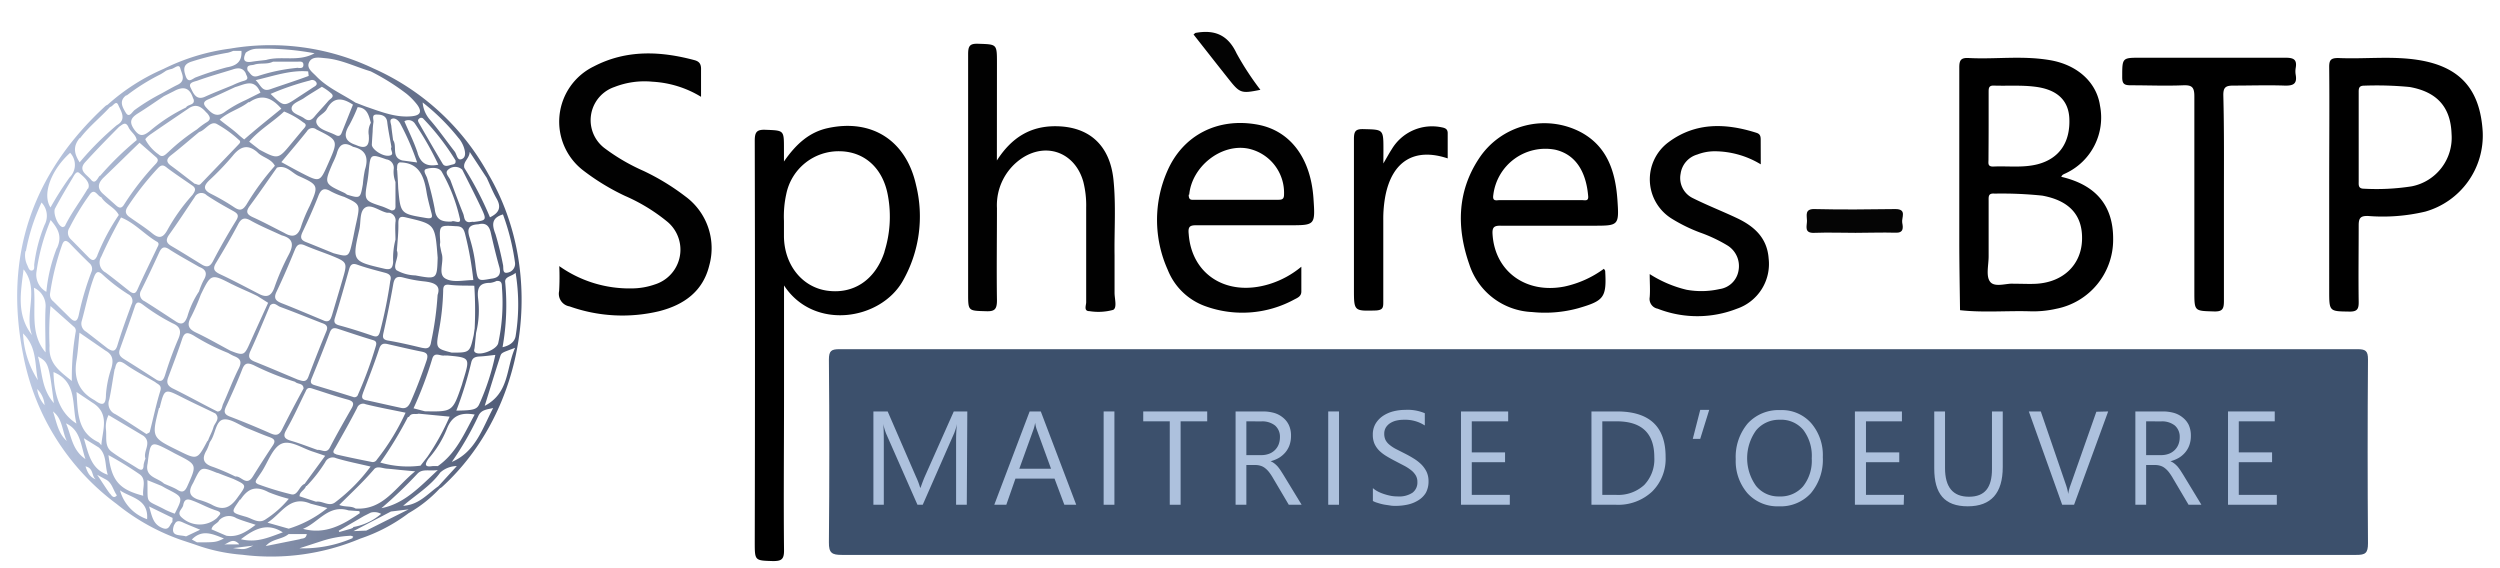
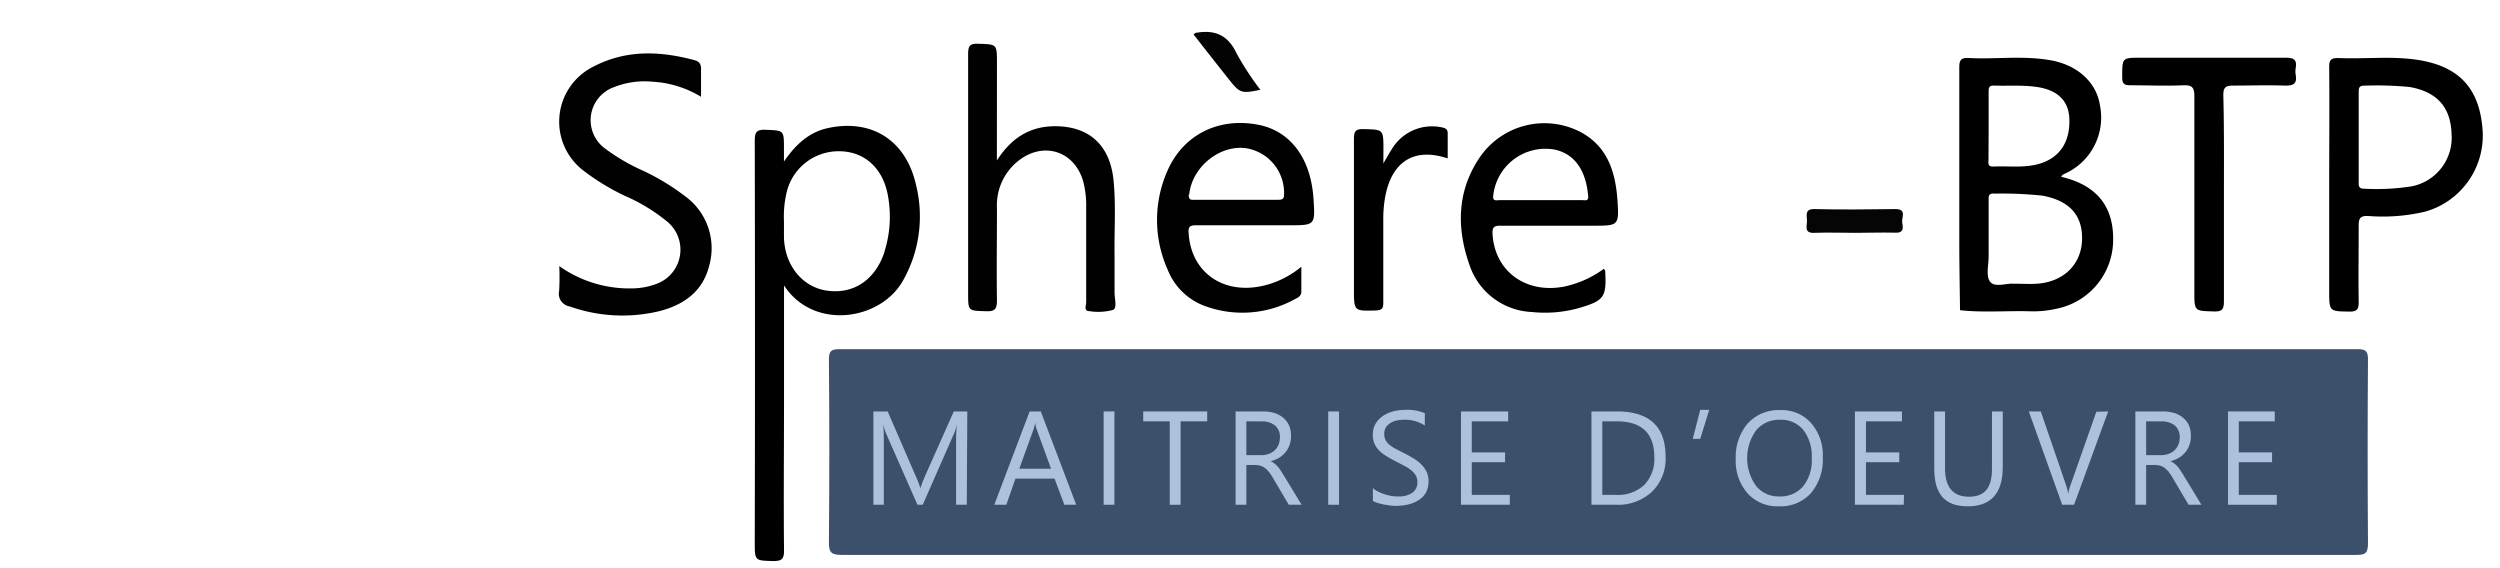
<svg xmlns="http://www.w3.org/2000/svg" id="Calque_1" data-name="Calque 1" viewBox="0 0 336.5 76.52">
  <defs>
    <style>.cls-1{fill:url(#Dégradé_sans_nom_16);}.cls-2{fill:#3c506c;}.cls-3{fill:#adc1dd;}.cls-4{fill:#010101;}.cls-5{fill:#050505;}.cls-6{fill:#030303;}</style>
    <linearGradient id="Dégradé_sans_nom_16" x1="2.31" y1="40.5" x2="70.21" y2="40.5" gradientUnits="userSpaceOnUse">
      <stop offset="0" stop-color="#bdcae4" />
      <stop offset="1" stop-color="#4d5873" />
    </linearGradient>
  </defs>
-   <path class="cls-1" d="M65.78,23.52A32.85,32.85,0,0,0,50.26,9.21,32.2,32.2,0,0,0,31,6.54a28.45,28.45,0,0,0-9,2.74h0a27.72,27.72,0,0,0-7.52,4.82h0a1.59,1.59,0,0,0-.26.14C4.35,23.31.48,34.47,3.12,47.76a32.49,32.49,0,0,0,12.6,20.09h0a28.94,28.94,0,0,0,8.7,4.84h0l1.81.6h0a23.79,23.79,0,0,0,6.38,1.38,31,31,0,0,0,15.9-2.18h0A22.74,22.74,0,0,0,55,69.07a17.66,17.66,0,0,0,4.21-3.34,2.07,2.07,0,0,0,.25-.15C70.83,55.24,73.58,36.88,65.78,23.52Zm3.53,11.76a1.21,1.21,0,0,1-1,1.42c-.74.16-.5-.66-.61-1.07a42.16,42.16,0,0,0-1-4.09c-.5-1.28-.56-2.21,1-2.68A31,31,0,0,1,69.31,35.28ZM19.58,61.73a3.83,3.83,0,0,0-.25.84c0,.63-.22.85-.81.47-1.17-.75-2.41-1.42-3.51-2.25-.95-.72-.64-1.91-.74-2.92a3.51,3.51,0,0,1,.34-2l4.71,2.8C20.49,59.61,19.22,60.74,19.58,61.73Zm-.29,5c-3.22-.83-4.27-2-4.69-5.47a46.9,46.9,0,0,1,4.24,2.61C19.77,64.6,19.11,65.79,19.29,66.76Zm-14.72-28a2.7,2.7,0,0,1,1.56,2.7c-.1,2,0,4,0,6C4,44.9,4.85,41.87,4.57,38.76ZM50.75,15.42c.58,0,1.27.14,1.37,1,.13,1.13.38,2.26.57,3.39-.26.34.56,1.05-.35,1.15s-2.32-.9-2.29-1.5.07-1.19.11-1.78a9.39,9.39,0,0,1,.1-1.19C50.35,16.13,49.91,15.37,50.75,15.42ZM6.8,41.19l3.1,2.75a.7.7,0,0,1,.3.66,36.19,36.19,0,0,0-.53,6.68c-1.71-1.37-3.15-2.38-3-4.73A37.74,37.74,0,0,1,6.8,41.19Zm2.62,1.59L7.17,40.56a1.13,1.13,0,0,1-.43-1.07,34.59,34.59,0,0,1,1.63-6.56c.22-.59.5-.66,1-.19.87.91,1.75,1.8,2.65,2.67a1,1,0,0,1,.28,1.21A38.51,38.51,0,0,0,10.6,42.4C10.41,43.28,10.06,43.43,9.42,42.78Zm44-9c.08-1.25.23-2.5.2-3.75,0-.85.33-.93,1-.77l.29.07c3.65.86,3.65.86,4,5.36-.09,2.9-.09,2.92-3,2.38a5.4,5.4,0,0,1-2.54-.7C52.82,35.82,53.71,34.72,53.46,33.83Zm0-10.92c.09-.33-.09-.78.36-1,2.52,0,3.26,1.73,3.61,3.86.15.94.4,1.86.64,2.78.18.65.27,1-.69.84-3.42-.58-3.43-.53-3.74-4C53.57,24.61,53.52,23.76,53.46,22.91ZM34.28,48.68c-.75-.31-.94-.65-.56-1.46.93-2,1.76-4.06,2.63-6.1.51-.53.92,0,1.32.17,1.9.7,3.77,1.46,5.65,2.19.53.17.89.41.62,1.08-.83,2-1.65,4.08-2.43,6.15-.32.87-.88.53-1.42.39h0C38.15,50.29,36.23,49.46,34.28,48.68Zm-3-10.4c1.1.56,2.24,1,3.37,1.57l1.44.91c-.8,1.76-1.61,3.52-2.4,5.29S32.84,47.94,31,47.2c-1.5-.8-3-1.67-4.5-2.38-1.08-.5-1.43-1-.78-2.17a28.56,28.56,0,0,0,1.31-3C28.42,36.81,28.42,36.82,31.26,38.28ZM29.1,35.35c1-1.66,2-3.36,2.92-5.1.5-1,1-1,1.85-.49,1.31.72,2.7,1.29,4.05,1.92,1.58.42,1.64,1.29.93,2.62a32.38,32.38,0,0,0-1.93,4.44c-.4,1.1-1,1.35-2,.85-1.77-.91-3.52-1.85-5.32-2.69C28.83,36.52,28.57,36.2,29.1,35.35ZM43.71,43.2l0,0v0c-1.93-.8-3.84-1.62-5.78-2.38-.78-.31-1.15-.63-.71-1.55.89-1.86,1.7-3.76,2.48-5.67.3-.73.66-.87,1.36-.56,1.14.49,2.32.89,3.48,1.34,2.24.92,2.25.92,1.55,3.3-.46,1.58-.93,3.15-1.4,4.73C44.52,42.89,44.4,43.39,43.71,43.2Zm1.37-.4c.68-2.16,1.29-4.35,1.9-6.52.18-.63.41-.91,1.15-.64,1.21.43,2.47.75,3.72,1.08.58.16.89.43.68,1.1a62,62,0,0,1-1.37,6.77c-.17.63-.37.83-1,.61-1.5-.52-3-1-4.56-1.42C45.08,43.62,44.89,43.4,45.08,42.8Zm2.36-10.35c-.49,2.18-.49,2.18-2.53,1.64h0v0c-1.23-.5-2.45-1-3.7-1.5-.72-.27-.83-.63-.5-1.33.75-1.58,1.47-3.18,2.11-4.81.37-1,.8-1.24,1.73-.68a10.72,10.72,0,0,0,1.78.73c2.17,1,2.16,1,1.63,3.46C47.77,30.78,47.62,31.62,47.44,32.45Zm-5.75-4.74a20.89,20.89,0,0,0-1.12,2.64c-.39,1.37-1.08,1.73-2.3,1-1.42-.71-2.81-1.47-4.25-2.12-.88-.4-.94-.8-.37-1.56,1.24-1.67,2.42-3.4,3.63-5.11,1.24-.39,2,.7,2.9,1.12C42.92,24.91,42.89,25,41.69,27.71Zm-8.5-.2c-.49.76-.88.92-1.65.4a29.42,29.42,0,0,0-3.12-1.81c-1.09-.55-1.05-1.07-.22-1.86A37,37,0,0,0,31.3,21c1-1.25,2-1.66,3.32-.53.7.75,1.87.86,2.38,1.85A34.37,34.37,0,0,0,33.19,27.51Zm-5.37-1.23c1.16.78,2.38,1.47,3.6,2.14.58.33.78.58.37,1.25-1.1,1.79-2.15,3.61-3.12,5.48-.41.78-.83.86-1.49.47-1.36-.83-2.7-1.68-4.07-2.48-.7-.4-.87-.8-.36-1.53,1.19-1.66,2.3-3.37,3.45-5.07A1,1,0,0,1,27.82,26.28Zm-5,7.31c1.3.83,2.65,1.56,4,2.34.94.35,1.12.92.58,1.8a10.62,10.62,0,0,0-.62,1.51,12.09,12.09,0,0,0-1.56,3.36c-.36,1-.8,1.2-1.64.61-1.37-.89-2.73-1.8-4.13-2.67A1,1,0,0,1,19,39.08c.85-1.7,1.66-3.42,2.45-5.15C21.82,33.17,22.19,33.17,22.84,33.59ZM19.3,41.06a26,26,0,0,0,3.92,2.45c1.06.45,1.25,1.09.74,2.2a48.39,48.39,0,0,0-1.74,4.77c-.2.57-.38,1-1.1.67-1.46-.94-2.92-1.89-4.4-2.8-.53-.33-.83-.66-.59-1.34.68-1.89,1.35-3.78,2-5.69C18.38,40.44,18.8,40.69,19.3,41.06Zm3.35,9.71c.64-1.7,1.29-3.4,1.86-5.12.32-1,.76-.93,1.53-.5a28.4,28.4,0,0,0,4.67,2.36,7.44,7.44,0,0,0,.79.42c.83.32,1.11.73.63,1.67-.78,1.55-1.39,3.2-2.11,4.79-.16.37-.15,1-.76,1-2-1-4-2.12-6-3.1C22.54,51.92,22.37,51.51,22.65,50.77ZM30,56.48c.94-.23,2.18.72,3.28,1.16s2,.84,3.06,1.22c.61.23.78.5.38,1.1-.92,1.38-1.82,2.78-2.69,4.18s-1.57-.13-2.35,0a28.51,28.51,0,0,0-3-1.29c-1.34-.42-1.55-1.12-.86-2.27a6.22,6.22,0,0,0,.39-1l.07-.13C29,58.5,29,56.74,30,56.48Zm6.48,1.88c-1.83-.81-3.68-1.58-5.54-2.29-.77-.3-.84-.65-.51-1.35.76-1.64,1.51-3.3,2.17-5,.35-.91.75-.92,1.56-.56a36.66,36.66,0,0,0,5.56,2.23c.33.36,1.11.14,1.14.9-1,1.82-1.95,3.63-2.88,5.48C37.63,58.5,37.24,58.69,36.49,58.36Zm2.1-.58c.95-1.66,1.72-3.41,2.57-5.12.23-.63.67-.43,1.1-.29,1.52.48,3,1,4.57,1.42.73.21.89.5.51,1.16-1,1.75-2,3.49-2.92,5.27-.47.92-1.12.26-1.68.34-1.17-.41-2.33-.87-3.52-1.22C38.28,59.07,38,58.74,38.59,57.78Zm8.91-4.36c-1.71-.54-3.43-1.06-5.15-1.58-.49-.14-.61-.37-.4-.88.84-2.05,1.67-4.11,2.44-6.18.25-.67.59-.69,1.14-.51,1.52.5,3,1,4.56,1.47.32.1.72.17.5.86a53.61,53.61,0,0,1-2.39,6.5A.49.49,0,0,1,47.5,53.42Zm1.36-.51c.76-2,1.53-3.94,2.18-5.94.25-.76.63-.78,1.22-.64,1.5.34,3,.7,4.51,1,.77.15.9.46.65,1.22-.63,1.85-1.32,3.69-2.11,5.48-.27.61-.6,1.06-1.37.86-1.5-.32-3-.67-4.52-1C48.76,53.8,48.6,53.56,48.86,52.91Zm8-6.08c-1.55-.37-3.1-.74-4.67-1-.68-.14-.7-.43-.56-1.05.48-2.16.93-4.33,1.31-6.52.16-.94.54-1.13,1.4-.89a17.68,17.68,0,0,0,2.8.51c1.3.15,2.24.51,1.77,1.82a42.76,42.76,0,0,1-.87,6.3C57.93,46.7,57.67,47,56.91,46.83ZM53.23,29.89c-.07.78,0,1.58,0,2.37a10,10,0,0,0-.31,3c-.07.82-.3,1.12-1.22.9-4.3-1-4.31-1-3.33-5.29.23-1,0-2.42.79-2.93s1.91.47,2.91.69a1.5,1.5,0,0,0,.3,0A1.06,1.06,0,0,1,53.23,29.89ZM48.84,24.8c-.34,1.93-.35,1.93-2.14,1.4h0a1.85,1.85,0,0,0-.37-.25c-2.72-1.25-2.72-1.25-1.54-4a10.4,10.4,0,0,0,.53-1.25c.34-1.29,1-1.66,2.2-.94,1.74.39,2.12,1.46,1.6,3.09A16.74,16.74,0,0,0,48.84,24.8ZM44.18,22c-1.12,2.54-1.12,2.55-3.56,1.3-.84-.43-1.67-.9-2.75-1.48,1.22-1.46,2.36-2.79,3.45-4.16a.85.85,0,0,1,1.26-.24C45.55,18.9,45.56,18.88,44.18,22Zm-3.37-4.6-1.53,1.84c-1.84,2.23-1.84,2.23-4.35.91l-1.39-1.08c1.36-1.61,3.2-2.64,4.7-4.06a10.72,10.72,0,0,1,2.57,1.46C41.41,16.79,41.08,17.09,40.81,17.41Zm-7.1.64-.84.73s-.49-.38-.79-.66c-.76-.7-1.63-1.28-2.51-2,1.2-1.09,2.71-1.43,3.86-2.35,0,0,.1,0,.14,0,1.72-1.2,3.08-.54,4.3.87C36.48,15.77,35.07,16.88,33.71,18.05Zm-1.57.77c.38.3.08.51-.11.72l-5,5.21c-.29.31-.55,0-.82,0-1.07-.82-2.12-1.65-3.2-2.44-.65-.48-.65-.88,0-1.39,1.28-1,2.53-2.09,3.8-3.14.85-.25,1.46-1.48,2.32-1.11A15.66,15.66,0,0,1,32.14,18.82ZM25.92,25c.58.42.27.82,0,1.22A25.33,25.33,0,0,0,22.51,31c-.62,1.1-1.16,1.11-2.05.38S18.54,30,17.54,29.29c-.63-.41-.79-.82-.35-1.48a38.84,38.84,0,0,1,4.09-5.2c.46-.47.74-.42,1.23,0C23.61,23.43,24.78,24.21,25.92,25Zm-4.81,7.52c.45.27.12.62,0,.92-.86,1.82-1.76,3.62-2.58,5.46-.25.57-.46.71-1,.37-1.1-.87-2.18-1.75-3.3-2.58a1.52,1.52,0,0,1-.59-2.16c.8-1.8,1.7-3.54,2.65-5.26C18.13,30,19.44,31.55,21.11,32.53Zm-8,1.86c-.35.76-.66.78-1.18.26-.81-.82-1.61-1.65-2.43-2.47a1.18,1.18,0,0,1-.15-1.51A33.56,33.56,0,0,1,12,26.29c.74-1.14,1.1.13,1.63.25.62,1,1.82,1.35,2.36,2.4A28.38,28.38,0,0,0,13.09,34.39ZM11,43.21c.56-2,.93-4,1.66-5.93.3-.78.6-.83,1.16-.31a23.64,23.64,0,0,0,3.43,2.63A1,1,0,0,1,17.7,41c-.67,1.82-1.34,3.64-1.9,5.49-.28.93-.7.79-1.28.43-1-.77-1.95-1.53-2.94-2.28A1.24,1.24,0,0,1,11,43.21Zm4.48,6.43c.17-.88.44-1.29,1.4-.61,1.26.89,2.65,1.6,4,2.39.35.33.95.38.69,1.22-.56,1.79-.93,3.65-1.41,5.47,0,.13-.29.21-.45.31-1.38-.89-2.75-1.81-4.16-2.66a1.55,1.55,0,0,1-.84-2C15,52.43,15.18,51,15.44,49.64Zm6,5.28c.67-2.65.66-2.64,3.07-1.42,1.47.75,3,1.44,4.45,2.16.68.73-.1,1.25-.27,1.85S28.21,58.7,28,59.3a.52.52,0,0,0-.11.1c-1.34,2.51-1.34,2.51-3.89,1.25C20.4,58.88,20.4,58.88,21.4,54.92Zm7.84,8.74c.69.28,1.39.54,2.08.8,1.9.89,1.8.81.53,2.57-1,1.4-2,1.72-3.48.87a10.33,10.33,0,0,0-1.81-.67C25.33,66.75,25.41,66,26,65,27.07,62.78,27,62.75,29.24,63.66Zm3.05,3.59c1.07-1.61,2.15-1.87,3.78-1a20.7,20.7,0,0,0,2.72.89,13.68,13.68,0,0,1-3.1,2.75c-.94.67-1.81-.09-2.67-.33C30.94,68.94,31.12,69,32.29,67.25Zm2.32-2.12c-.44-.15-.25-.46-.08-.72l.59-.87c.88-1.34,1.49-3.3,2.71-3.82s2.84.67,4.3,1.1l1.56.53-2.77,3.78c-.75.3-.91,1.6-1.78,1.41A40.22,40.22,0,0,1,34.61,65.13Zm6.58.29a19.4,19.4,0,0,0,2.5-3.2,1.11,1.11,0,0,1,1.47-.55c1.48.45,3,.74,4.64,1.13a23.5,23.5,0,0,1-4.75,4.8c-.85.67-1.72-.23-2.59-.07l-2.22-.73C40.3,66.19,41,66,41.19,65.42Zm4-4.28c-.68-.16-.31-.59-.12-.92,1-1.77,2-3.52,2.91-5.3a.85.85,0,0,1,1.16-.51c1.73.43,3.5.75,5.37,1.14a30.81,30.81,0,0,1-3.86,6.31.63.63,0,0,1-.63.33C48.37,61.85,46.76,61.52,45.15,61.14Zm9.77-5c.31-.63.87-.32,1.31-.46l4.17.4a32.45,32.45,0,0,1-3,5.42l-.92,1.18a13.28,13.28,0,0,1-5.41-.42A52.94,52.94,0,0,0,54.92,56.11Zm2.27-.75-1.65-.43a51.43,51.43,0,0,0,2.52-6.67c.3-1,1.08-.33,1.63-.44l.09,0h0l0,0a1.45,1.45,0,0,0,.29,0c3.1.28,3.1.28,2.14,3.39-.06.19-.11.39-.17.58C60.92,55.43,60.92,55.43,57.19,55.36Zm3.6-7.9c-2.26-.58-2.27-.58-1.83-3a33.19,33.19,0,0,0,.57-5.26c0-.68.09-1,.89-.89,1.09.13,2.2.09,3.3.12a50.32,50.32,0,0,1,.05,5.76c-.05.3-.08.59-.13.89C63.23,47.47,63.23,47.47,60.79,47.46ZM59.47,34.19c-.09-.33-.15-.68-.22-1s0-.41,0-.61c-.13-2.31-.13-2.27,2.17-2.13.77,0,1,.37,1.17,1a44,44,0,0,1,1.12,6.25c-1.24,0-2.67.36-3.65-.15C58.84,37,59.8,35.34,59.47,34.19Zm3.81-2c-.45-1.26-.33-1.94,1.11-2,.94-.24,1.44.15,1.66,1.09.35,1.55.72,3.1,1.15,4.63.3,1-.09,1.5-1.07,1.6-1.86.34-1.83.34-2.11-1.63A19.62,19.62,0,0,0,63.28,32.23Zm.43-2.35-.58.07c-.7-.07-.61-.71-.78-1.14-.6-1.48-1.16-3-1.71-4.48-.17-.48-.86-1-.32-1.45a1.39,1.39,0,0,1,1.9,0c.85,1.7,1.72,3.38,2.53,5.1S65.48,29.66,63.71,29.88Zm-1.81-.44c.2.92-.82.18-1.1.42-1.31.06-2.13-.21-2.29-1.72a39.76,39.76,0,0,0-1-4.07c-.1-.43-.71-1.13-.1-1.3s1.67-.28,2.06.41A22.5,22.5,0,0,1,61.9,29.44Zm-5.68-8.79c-.48-1.47-1.18-2.86-1.79-4.29a1.05,1.05,0,0,1,1.46.38A40.27,40.27,0,0,1,59,22.17C57.47,22.47,56.66,22,56.22,20.65Zm-.06,1.26-2-.27c-1.53-.4-.66-1.91-1.25-2.74-.08-.6-.16-1.19-.23-1.78,0-.38-.33-.92.07-1.09s.89.19,1.15.69A34.33,34.33,0,0,1,56.16,21.91ZM52,21.45A1.16,1.16,0,0,1,53,22.72a3.7,3.7,0,0,0,.23,1.77l0,3c0,.39.09.85-.54.83-.4-.17-.8-.37-1.22-.52C49,27,49,27,49.46,24.37c.07-.45.13-.9.17-1.35C49.85,20.7,49.88,20.7,52,21.45Zm-2.36-3.19c.12,1.48-.46,1.83-1.74,1.25h0c-1.51-.48-1.71-1.35-.88-2.68a22,22,0,0,0,1.12-2.41c1.3.09,1.5,1.14,1.78,2.11A2.53,2.53,0,0,0,49.65,18.26ZM46,17.86c-.16.41-.4.54-.81.33-.84-.45-2-.66-2.46-1.36-.66-1,.86-1.38,1.25-2.13.91-1.74,2.16-1.52,3.53-.61C47,15.35,46.51,16.6,46,17.86Zm-1.78-4.31c-.61.73-1.28,1.4-1.88,2.13-.42.51-.82.68-1.39.25s-1.66-.62-1.7-1.3,1-1,1.6-1.38c.78-.55,1.59-1,2.47-1.57a6.88,6.88,0,0,1,1.31.93C45.05,13.07,44.45,13.28,44.23,13.55ZM42.09,11.8c-.7.47-1.41.92-2.12,1.39-1.76,1.17-1.76,1.18-3.55-.55a36.22,36.22,0,0,1,5.31-1.81.64.64,0,0,1,.88.33C42.72,11.48,42.33,11.64,42.09,11.8ZM36.41,12c-1.14.42-1.29-.54-2-1.21,2.49-.59,4.73-1.38,7.07-1.18l.07.61C39.86,10.85,38.12,11.4,36.41,12Zm3.74-2.88a24.11,24.11,0,0,0-5.39,1.1c-.84.27-1-.28-1.42-.71-.27-.86.51-.68.86-.8.82-.28,1.74,0,2.55-.41,1.1,0,2.19,0,3.29,0,.3,0,.79-.11.8.41S40.44,9.14,40.15,9.16Zm-5.08,3.35-2,1A16.46,16.46,0,0,0,30.35,15c-1.17.91-1.85.29-2.59-.52-.45-.49-.39-.82.26-1.1,1.23-.52,2.43-1.1,3.64-1.66C32.9,11.39,34.25,10.46,35.07,12.51Zm-7.26,2.68c.48.57.7.93-.1,1.37a10.24,10.24,0,0,0-1.19.89,26.71,26.71,0,0,0-3.88,3.07c-.35.3-.75.81-1.28.31a5.81,5.81,0,0,1-1.79-2c-.06-.13.48-.57.8-.78,1.64-1.14,3.3-2.25,4.95-3.37C26.34,13.9,27.07,14.3,27.81,15.19Zm-6.81,6c.35.3.28.55,0,.87a36.64,36.64,0,0,0-4.31,5.53c-.35.57-.69.44-1.08.09l-1.67-1.49c-.93-.79-.76-1.52.05-2.29,1.61-1.54,3.19-3.1,4.79-4.65Zm-7.57,2.48c-.29.34-.61,1.26-1.18.56s-1.79-1.24-.78-2.36c1.48-1.63,3-3.18,4.57-4.77.43-.27.86-.8,1.26.07.28.63,1,1,1.1,1.73A40.71,40.71,0,0,0,13.43,23.72Zm-1.6,1.73c-1,1.7-2.2,3.25-3.06,5,0,.11-.21.16-.29.21-.63,0-1.41-1.89-1.06-2.53.71-1.33,1.48-2.64,2.26-3.93.24-.38.57-1.2,1-.82S12.33,24.57,11.83,25.45Zm-4.17,8a21.57,21.57,0,0,0-1.42,5.92,2.64,2.64,0,0,1-1.32-2.77,27.55,27.55,0,0,1,1.9-6.89C7.86,30.83,8.39,31.84,7.66,33.42Zm-.4,20.91c-1.73-2-1.55-4.2-2.15-6.29C6.53,48.79,6.57,48.91,7.26,54.33ZM7.2,50.08c3.21,1.31,2.45,4.38,3.09,6.93C8.23,55.68,7.28,53.51,7.2,50.08Zm3.1-1.59c.19-1.17.26-2.36.4-3.71l3.51,2.42c1,.55,1.08,1.34.77,2.39a14,14,0,0,0-.72,3.54c0,1.51-.56,1.46-1.53.74C10.57,52.7,9.9,50.86,10.3,48.49Zm2.11,5.69c2.44,1.47,1.37,3.71,1.23,5.75-.13-.14-.25-.34-.42-.42-2.83-1.36-2.74-4-2.92-6.75Zm.9,6.06c1.1,1,.78,2.45,1.2,3.67-2.25-.76-2.59-2.79-3.23-4.93Zm6.56,2.15c.38-3.09.38-3.09,3.12-1.65.26.14.52.29.79.42,2.76,1.4,2.73,1.38,1.46,4.22-.35.8-.69,1-1.42.51-.55-.32-1.17-.53-1.75-.8C21.22,64.28,19.45,64.25,19.87,62.39ZM24.66,68c.2-1.14.91-.74,1.56-.5,1,.41,1.89.9,2.88,1.21s.37.64.12,1a3.54,3.54,0,0,1-4.69,0C23.65,69,24.56,68.54,24.66,68Zm4.76,2.17s0,0,0,0h0a.54.54,0,0,0,.07-.13,1.82,1.82,0,0,1,2.31-.3c.76.33,1.58.55,2.61.9-1.32,1-2.44,1.7-3.94,1.47l-2-.86C28.59,70.64,29.15,70.52,29.42,70.16Zm8.64,1.49c-1.79.62-3.45,1.46-5.63.92C34.31,71.13,36,70.32,38.06,71.65ZM36,70.35c1.93-1.23,3-3.76,5.82-2.55l2.25.58a15.54,15.54,0,0,1-5.21,2.78ZM46.92,68.7l1.45.1c0,.09.08.26.05.28-2.3,1.58-4.67,2.91-7.64,2.1C42.84,70.38,44.2,67.85,46.92,68.7Zm.94-.25c-.61-.39-1.35-.16-2.2-.48,1.64-1.64,3.26-3.13,4.69-4.81.42-.49,1.13-.12,1.71-.08s1.18.11,1.76.17l2.06.19C53.2,65.6,51.59,68.68,47.86,68.45Zm8.28-4.64c.67-.77,1.54-.37,2.79-.54-2.5,2.34-4.53,4.53-7.59,5.13A59.81,59.81,0,0,0,56.14,63.81Zm2.79-1.07a5.88,5.88,0,0,0-.73,0c-1.12.18-1-.3-.53-1a13.84,13.84,0,0,0,2.51-4.09C60.84,56,62,55.45,63.89,55.8,62.48,58.37,61.41,61,58.93,62.74Zm2.49-7.47a49,49,0,0,0,2-6.44c.15-.72.59-.82,1.19-.85s1.27-.12,2.06-.21a32.19,32.19,0,0,1-2.15,6.61C64.19,55.14,63.65,55.24,61.42,55.27ZM64,47.46c-.3-.19-.14-.42-.12-.65.07-.65.13-1.3.2-2a12.64,12.64,0,0,0,.26-4.74c-.13-1.4.25-2,1.66-2a2.63,2.63,0,0,0,.83-.25c.8-.08.71.51.74,1a25.69,25.69,0,0,1-.51,7.37C66.86,47.05,64.72,47.9,64,47.46Zm1.49-23.57c.45.95.83,1.93,1.35,2.84.7,1.22.29,1.95-.89,2.52a44.53,44.53,0,0,0-3.45-6.65c-.21-.85.68-1.23.72-2.15C64.06,21.72,64.77,22.81,65.48,23.89Zm-3.73-5.27a4,4,0,0,1,.66,1.17c.2.58.36,1.36-.26,1.62s-.66-.6-.95-1c-1.11-1.42-2.14-2.91-3.32-4.27a4,4,0,0,1-1-2.35A29,29,0,0,1,61.75,18.62ZM57,16a32.65,32.65,0,0,1,4.32,5.6,1.27,1.27,0,0,1,0,.18c0,.31-.32.34-.53.39-.41.1-.92.36-1.22-.15q-1.62-2.73-3.19-5.48c-.09-.17-.2-.37,0-.53A.39.39,0,0,1,57,16ZM43.76,7.83C45.91,8,47.86,9,49.89,9.6a30.42,30.42,0,0,1,4.8,3,8.94,8.94,0,0,1,1.46,1.49c.69.95.44,1.44-.73,1.56-2.14.21-4.09-.59-6.06-1.26-.51-.18-1-.39-1.52-.58-1.78-1.16-3.79-2-5.29-3.57-.5-.53-1.33-1.06-.94-1.87S43,7.76,43.76,7.83ZM33.08,7.09a2.58,2.58,0,0,1,1.51-.53,37.05,37.05,0,0,1,7.75.61c-2.19,1.21-4.46.3-6.52.9-.62.08-1.25.13-1.87.23C32.84,8.49,32.63,8.05,33.08,7.09Zm0,2.79c.11.37.54.79-.26,1a9.63,9.63,0,0,0-1.51.59c-1.24.51-2.51,1-3.72,1.55s-1.59-.53-1.94-1.23.55-.8.94-.94c1.54-.56,3.12-1,4.7-1.49C32,9.11,32.69,9.07,33.09,9.88ZM25.76,8.3a34.77,34.77,0,0,1,4.93-1.21,4.34,4.34,0,0,0,.69-.24l1.12,0c.09,1.47-.68,2-2,2.22a41.81,41.81,0,0,0-4.11,1.33c-.44.13-1.05.93-1.41-.2C24.65,9.25,24.71,8.64,25.76,8.3Zm.28,5c.3.9-.76.7-1,1.17a22.81,22.81,0,0,0-4.89,3.18c-.86.68-1.38.79-2.11-.26s-.35-1.57.53-2.13c1.19-.74,2.33-1.54,3.5-2.32l1.32-.66C24.74,11.54,25.55,11.82,26,13.26Zm-9-.44A27.68,27.68,0,0,1,21.61,10a8.48,8.48,0,0,0,.74-.48,4.41,4.41,0,0,1,.7-.23c.42-.07,1.05-.77,1.22-.09s.82,1.63-.34,2.2c-.75.36-1.47.79-2.21,1.19a27.46,27.46,0,0,0-3.55,2.18c-.37.23-.76,1.19-1.24.4S16,13.56,17,12.82Zm-6.27,5.75C12,17,13.5,15.84,14.81,14.4c.4-.05.8-1,1.12-.24s1.19,1.92-.21,2.69a40.52,40.52,0,0,0-5,5C10,20.71,9.77,19.75,10.73,18.57Zm-1.29,2a2.37,2.37,0,0,1-.13,3.29A43.76,43.76,0,0,0,6.8,27.92C5.65,26.19,6.85,22.9,9.44,20.57Zm-6,13.22a27,27,0,0,1,2.11-6.57A2.59,2.59,0,0,1,6,30.27,20.48,20.48,0,0,0,4.6,35.65c0,.28.08.7-.3.76s-.48-.4-.62-.7A3,3,0,0,1,3.43,33.79Zm-.26,2.48c2.11,2.74,0,5.94,1.09,8.8C2.16,42.34,2.81,39.29,3.17,36.27ZM3.1,44.88c1.91,1.84,1.55,4.19,2,6.29A12.63,12.63,0,0,1,3.1,44.88ZM5,52.36a3.35,3.35,0,0,1,1,2.17A4,4,0,0,1,5,52.36Zm2.1,3c1.35,1,1.25,2.68,1.89,4C7.79,58.3,7.61,56.74,7.11,55.33Zm1.75,1.61c2,.91,2,2.91,2.65,4.82C9.63,60.52,9.61,58.54,8.86,56.94Zm2.64,5.8c1.16.24.8,1.34,1.41,1.75C12.14,64.25,11.78,63.66,11.5,62.74Zm3.33,3.71c-.54-.71-1-1.49-1.74-2.57l1.13.61c.88.44,1,1.43,1.52,2.15C15.33,67.18,15,66.71,14.83,66.45Zm5,3.41A5.72,5.72,0,0,1,16.15,66C17.57,67,20,67.14,19.8,69.86Zm1.92-4.49c.26.14.51.3.78.43,2.13,1.09,2.13,1.09,1,3.31a12.39,12.39,0,0,1-1.24-.51c-2.84-1.52-2.35-.57-2.44-4Zm1.46,4.87c-.39.34-.39,1.17-1.32.81-1.26-.49-1.41-1.52-1.81-2.91l3.16,1.54Zm.28.35c.23-.57.61-.54,1.09-.32.67.31,1.36.58,2.37,1l-1.9.9C24.2,71.94,22.8,72.3,23.46,70.59Zm2.34,2c1.4-1.44,2.86-.72,4.32-.14C29.06,73,29,73,26.52,73Zm6.35.66h-2C30.74,73.15,31.31,72.34,32.15,73.2Zm-1.09.53,3-.37C32.91,74,32.91,74,31.06,73.73Zm4.69-.31c.85-1,2.16-.86,3.07-1.61h2.45c-.12.72-.63.53-.94.69Zm11.69-1.07a16.66,16.66,0,0,1-7.16,1.37l3.08-1a14.84,14.84,0,0,1,3.85-.69C47.32,72.14,47.73,72.24,47.44,72.35Zm.09-1.41-.33.15-1.55.44-.08-.17L49,69.45l.9-.45a1.83,1.83,0,0,1,1.4.17A7.8,7.8,0,0,1,47.53,70.94ZM55,68.56l-5.7,2.86-1.73.07,5.05-2.64Zm4-3.11c-1.43,1-2.62,2.52-4.74,2.63,1.77-1.51,3.69-2.66,5-4.48a3.4,3.4,0,0,1,2.23-.87Zm1.78-3.23A40.75,40.75,0,0,0,64.38,56c.38-.87,1.2-.88,2-1.08C64.91,57.69,64,60.88,60.71,62.22Zm4.45-7.55c.75-2.42,1.41-4.57,2.1-6.7.17-.51.23-.49,2-1.15C68.09,49.6,68.59,52.93,65.16,54.67Zm2.41-7.92A32.09,32.09,0,0,0,68,38c-.1-.79.88-.78,1.4-1.28a26.23,26.23,0,0,1,0,8.53C69.25,46.08,68.56,46.54,67.57,46.75Z" />
  <path class="cls-2" d="M215.16,74.69q-50.92,0-101.86,0c-1.31,0-1.75-.25-1.73-1.69q.11-12.3,0-24.6c0-1.17.32-1.4,1.41-1.4q102.16,0,204.32,0c1.08,0,1.44.2,1.43,1.39q-.09,12.38,0,24.75c0,1.3-.35,1.56-1.57,1.55Q266.16,74.67,215.16,74.69Z" />
  <path class="cls-3" d="M130.13,67.94h-1.44V59.51c0-.66,0-1.48.12-2.44h0a8.17,8.17,0,0,1-.37,1.22l-4.24,9.65h-.71l-4.22-9.58a7.82,7.82,0,0,1-.38-1.29h0c.05.5.07,1.32.07,2.46v8.41h-1.4V55.38h1.92l3.8,8.76a9.78,9.78,0,0,1,.57,1.5h.06c.24-.69.44-1.2.59-1.54l3.88-8.72h1.82Z" />
  <path class="cls-3" d="M144.86,67.94h-1.6l-1.32-3.52h-5.26l-1.23,3.52h-1.62l4.76-12.56h1.5Zm-3.39-4.85-1.95-5.35a4.93,4.93,0,0,1-.19-.84h0a5.23,5.23,0,0,1-.2.84l-1.93,5.35Z" />
  <path class="cls-3" d="M150,67.94h-1.45V55.38H150Z" />
  <path class="cls-3" d="M162.49,56.71h-3.58V67.94h-1.46V56.71h-3.57V55.38h8.61Z" />
  <path class="cls-3" d="M175.2,67.94h-1.73l-2.08-3.52a7.22,7.22,0,0,0-.55-.84,2.93,2.93,0,0,0-.55-.56,1.75,1.75,0,0,0-.6-.32,2.38,2.38,0,0,0-.73-.11h-1.2v5.35h-1.45V55.38H170a5.5,5.5,0,0,1,1.5.2,3.31,3.31,0,0,1,1.19.63,2.86,2.86,0,0,1,.79,1,3.31,3.31,0,0,1,.29,1.46,3.61,3.61,0,0,1-.19,1.21,3.12,3.12,0,0,1-.56,1,3.62,3.62,0,0,1-.86.74,4.46,4.46,0,0,1-1.14.46v0a2.33,2.33,0,0,1,.54.32,3.45,3.45,0,0,1,.44.42,6.79,6.79,0,0,1,.41.56c.13.21.29.45.45.72Zm-7.44-11.23v4.55h2a3,3,0,0,0,1-.16,2.22,2.22,0,0,0,.8-.48,2.17,2.17,0,0,0,.53-.76,2.71,2.71,0,0,0,.19-1,2,2,0,0,0-.65-1.58,2.77,2.77,0,0,0-1.86-.56Z" />
  <path class="cls-3" d="M180.23,67.94h-1.45V55.38h1.45Z" />
  <path class="cls-3" d="M184.79,67.43V65.7a3.42,3.42,0,0,0,.7.47,5.45,5.45,0,0,0,.87.35,7.13,7.13,0,0,0,.91.23,5.3,5.3,0,0,0,.85.07,3.26,3.26,0,0,0,2-.5,1.71,1.71,0,0,0,.66-1.45,1.67,1.67,0,0,0-.22-.88,2.61,2.61,0,0,0-.61-.69,6.1,6.1,0,0,0-.92-.6l-1.15-.6c-.43-.22-.83-.44-1.21-.67a5.41,5.41,0,0,1-1-.75,3.2,3.2,0,0,1-.66-.94,3,3,0,0,1-.23-1.22,2.87,2.87,0,0,1,.37-1.49,3.36,3.36,0,0,1,1-1.05,4.53,4.53,0,0,1,1.38-.61,6.52,6.52,0,0,1,1.58-.2,5.94,5.94,0,0,1,2.67.45v1.65A4.82,4.82,0,0,0,189,56.5a4.45,4.45,0,0,0-1,.1,2.73,2.73,0,0,0-.84.33,1.91,1.91,0,0,0-.61.59,1.61,1.61,0,0,0-.23.87,1.92,1.92,0,0,0,.17.83,2,2,0,0,0,.53.64,4.71,4.71,0,0,0,.84.56L189,61c.44.22.86.45,1.26.7a5.84,5.84,0,0,1,1.05.81,3.76,3.76,0,0,1,.71,1,2.94,2.94,0,0,1,.26,1.25,3.17,3.17,0,0,1-.36,1.57,3,3,0,0,1-1,1,4.45,4.45,0,0,1-1.41.58,7.59,7.59,0,0,1-1.68.18c-.19,0-.44,0-.72-.05s-.59-.08-.89-.14a7,7,0,0,1-.85-.23A2.56,2.56,0,0,1,184.79,67.43Z" />
  <path class="cls-3" d="M203.22,67.94h-6.57V55.38H203v1.33H198.1v4.18h4.48v1.32H198.1v4.4h5.12Z" />
  <path class="cls-3" d="M214.21,67.94V55.38h3.43q6.56,0,6.55,6.12a6.17,6.17,0,0,1-1.82,4.67,6.67,6.67,0,0,1-4.87,1.77Zm1.46-11.23v9.9h1.85a5.17,5.17,0,0,0,3.79-1.33,5,5,0,0,0,1.36-3.74q0-4.83-5.07-4.83Z" />
  <path class="cls-3" d="M230.06,55.17l-1.21,3.9h-1l1-3.9Z" />
  <path class="cls-3" d="M239.44,68.15a5.43,5.43,0,0,1-4.23-1.76,6.62,6.62,0,0,1-1.58-4.58A7,7,0,0,1,235.24,57a5.63,5.63,0,0,1,4.41-1.8,5.26,5.26,0,0,1,4.13,1.75,6.58,6.58,0,0,1,1.57,4.58,7,7,0,0,1-1.61,4.86A5.5,5.5,0,0,1,239.44,68.15Zm.1-11.65a4,4,0,0,0-3.17,1.43,6.41,6.41,0,0,0,0,7.48,3.85,3.85,0,0,0,3.1,1.41,4,4,0,0,0,3.21-1.34,5.54,5.54,0,0,0,1.18-3.78,5.79,5.79,0,0,0-1.14-3.84A3.88,3.88,0,0,0,239.54,56.5Z" />
  <path class="cls-3" d="M256.24,67.94h-6.57V55.38H256v1.33h-4.84v4.18h4.48v1.32h-4.48v4.4h5.12Z" />
  <path class="cls-3" d="M269.57,62.86c0,3.52-1.57,5.29-4.71,5.29s-4.51-1.7-4.51-5.09V55.38h1.45V63c0,2.58,1.07,3.86,3.22,3.86s3.1-1.24,3.1-3.73V55.38h1.45Z" />
  <path class="cls-3" d="M283.76,55.38l-4.59,12.56h-1.6l-4.49-12.56h1.61l3.43,10a6.05,6.05,0,0,1,.26,1.11h0a5.38,5.38,0,0,1,.29-1.13l3.5-9.94Z" />
  <path class="cls-3" d="M296.31,67.94h-1.73l-2.08-3.52a7.22,7.22,0,0,0-.55-.84,2.93,2.93,0,0,0-.55-.56,1.75,1.75,0,0,0-.6-.32,2.38,2.38,0,0,0-.73-.11h-1.2v5.35h-1.45V55.38h3.7a5.5,5.5,0,0,1,1.5.2,3.31,3.31,0,0,1,1.19.63,2.88,2.88,0,0,1,.8,1,3.46,3.46,0,0,1,.28,1.46,3.61,3.61,0,0,1-.19,1.21,3.12,3.12,0,0,1-.56,1,3.43,3.43,0,0,1-.86.74,4.46,4.46,0,0,1-1.14.46v0a2.33,2.33,0,0,1,.54.32,3.45,3.45,0,0,1,.44.42,6.79,6.79,0,0,1,.41.56c.13.21.29.45.45.72Zm-7.44-11.23v4.55h2a3,3,0,0,0,1-.16,2.22,2.22,0,0,0,.8-.48,2.17,2.17,0,0,0,.53-.76,2.53,2.53,0,0,0,.19-1,2,2,0,0,0-.65-1.58,2.76,2.76,0,0,0-1.86-.56Z" />
  <path class="cls-3" d="M306.46,67.94h-6.57V55.38h6.29v1.33h-4.84v4.18h4.48v1.32h-4.48v4.4h5.12Z" />
  <path class="cls-4" d="M75.28,35.82a16.34,16.34,0,0,0,9.8,3,9.55,9.55,0,0,0,3.08-.54,4.9,4.9,0,0,0,1.72-8.39,24.06,24.06,0,0,0-5.75-3.52,30.59,30.59,0,0,1-5.63-3.43,8.27,8.27,0,0,1,1.43-14c4.36-2.27,8.94-2.08,13.56-.84.73.2.9.63.87,1.33,0,1.11,0,2.23,0,3.6A14,14,0,0,0,87.84,11a11.11,11.11,0,0,0-5.14.71A4.72,4.72,0,0,0,81.45,20a26.45,26.45,0,0,0,5.16,3,31.14,31.14,0,0,1,5.63,3.43,8.64,8.64,0,0,1,3.23,9.29c-.85,3.5-3.41,5.31-6.72,6.16a21.21,21.21,0,0,1-12.09-.64,1.72,1.72,0,0,1-1.4-2.07A33.2,33.2,0,0,0,75.28,35.82Z" />
  <path class="cls-4" d="M134.18,21.6c2-3.12,4.53-4.61,7.84-4.61,4.58,0,7.4,2.56,7.86,7.27.34,3.38.09,6.77.14,10.16,0,1.66,0,3.34,0,5,0,.8.37,2-.19,2.29a7.53,7.53,0,0,1-3.19.17c-.81,0-.44-.78-.44-1.2,0-4.24,0-8.49,0-12.74a12.91,12.91,0,0,0-.38-3.45c-1.06-3.86-4.82-5.39-8.17-3.26A7.62,7.62,0,0,0,134.19,28c0,4.15-.06,8.3,0,12.44,0,1.24-.36,1.49-1.47,1.45-2.41-.07-2.41,0-2.41-2.41,0-10.73,0-21.45,0-32.17,0-1.11.21-1.46,1.35-1.42,2.53.09,2.53,0,2.53,2.62Z" />
  <path d="M299.34,26.8c0,4.56,0,9.12,0,13.67,0,1.06-.14,1.49-1.34,1.45-2.63-.08-2.64,0-2.64-2.69,0-8.76,0-17.52,0-26.27,0-1.22-.32-1.52-1.48-1.48-2.35.1-4.7,0-7.05,0-.9,0-1.19-.17-1.18-1.14,0-2.57,0-2.57,2.45-2.57,6.5,0,13,0,19.5,0,1.08,0,1.61.2,1.4,1.38a2.78,2.78,0,0,0,0,.91c.23,1.28-.39,1.49-1.5,1.46-2.3-.08-4.6,0-6.9,0-1.05,0-1.36.26-1.34,1.34C299.38,17.49,299.34,22.15,299.34,26.8Z" />
-   <path class="cls-4" d="M237,22.12a12.07,12.07,0,0,0-6.22-1.76,6.56,6.56,0,0,0-2.33.44,3.13,3.13,0,0,0-2.24,2.59,3,3,0,0,0,1.65,3.28c2,1,4,1.77,6,2.72,2.27,1.09,4,2.63,4.2,5.41a6.36,6.36,0,0,1-4.26,6.75,14.64,14.64,0,0,1-10.68,0A1.34,1.34,0,0,1,222.05,40c.08-1,0-1.92,0-3.11A16.11,16.11,0,0,0,227,39a11.12,11.12,0,0,0,4.45-.09A3,3,0,0,0,234,36.45,3.26,3.26,0,0,0,232.45,33a20.2,20.2,0,0,0-3.65-1.71A21.55,21.55,0,0,1,225,29.42a6.22,6.22,0,0,1-.43-10.27c3.65-2.72,7.72-2.59,11.86-1.27.5.16.56.49.56.92Z" />
  <path d="M186.2,22c.5-.85.8-1.41,1.14-1.93a6.31,6.31,0,0,1,6.72-2.93c.52.1.82.26.8.85,0,1.1,0,2.2,0,3.33-4.44-1.48-7.45.35-8.38,5a16.73,16.73,0,0,0-.29,3.32c0,3.69,0,7.38,0,11.08,0,.72-.1,1-.95,1.07-3,.08-3,.12-3-2.9,0-6.73,0-13.46,0-20.18,0-1.06.23-1.36,1.3-1.33,2.66.07,2.67,0,2.67,2.78Z" />
  <path class="cls-5" d="M249.75,31.34c-1.85,0-3.69-.07-5.53,0-1.43.07-1-.91-1-1.61s-.35-1.62,1-1.59c3.63.09,7.27.05,10.9,0,1.61,0,.79,1.18.92,1.84s.22,1.41-.95,1.34C253.34,31.27,251.54,31.34,249.75,31.34Z" />
  <path class="cls-6" d="M160.65,4.64c.2-.16.24-.21.27-.21,2.51-.46,4.34.22,5.52,2.75a38.62,38.62,0,0,0,3.21,4.91c-2.56.52-2.76.46-4.22-1.38C163.84,8.71,162.27,6.7,160.65,4.64Z" />
  <path d="M123.3,24.91c-1.33-6-5.94-8.95-11.86-7.67-2.5.54-4.29,2.14-5.92,4.5V20c0-2.5,0-2.43-2.48-2.53-1.2-.05-1.45.32-1.45,1.48q.06,27,0,54c0,2.55,0,2.49,2.45,2.57,1.11,0,1.5-.2,1.49-1.44-.07-6.88,0-13.76,0-20.64V38.42c4,6.12,13,4.7,16-.63A17.52,17.52,0,0,0,123.3,24.91Zm-4.25,9c-1.23,3.76-4.16,5.73-7.75,5.21-3.34-.49-5.71-3.45-5.78-7.24,0-.61,0-1.22,0-2.15a13.93,13.93,0,0,1,.31-3.6,7.19,7.19,0,0,1,7.28-5.77c3.32.08,5.79,2.34,6.42,6.06A15.6,15.6,0,0,1,119.05,33.86Z" />
  <path d="M277.45,23.8c.12-.33.43-.38.69-.52a8.28,8.28,0,0,0,4.52-9.06c-.45-3.1-3-5.5-6.77-6.13S268.61,8,265,7.81c-1.09-.06-1.29.31-1.28,1.34,0,7.74,0,15.48,0,23.22,0,3.13.06,6.25.1,9.38,3.12.35,6.26.06,9.39.15a13.86,13.86,0,0,0,3.57-.34,9.47,9.47,0,0,0,7.65-9.36Q284.47,25.44,277.45,23.8Zm-9.78-7c0-1.47,0-2.93,0-4.4,0-.49,0-.9.68-.88,1.85.06,3.72-.08,5.54.15,3,.36,4.51,1.83,4.64,4.22.16,3.27-1.35,5.46-4.27,6.22-2,.51-4,.21-6,.31-.75,0-.61-.48-.61-.91C267.66,19.94,267.67,18.37,267.67,16.8Zm12.57,15.55c-.13,3.29-2.51,5.6-6.08,5.84-.94.06-1.89,0-3.15,0-.87-.09-2.47.53-3.11-.23s-.22-2.29-.23-3.49c0-2.47,0-4.94,0-7.41,0-.58-.08-1.08.8-1a52.78,52.78,0,0,1,6.41.27C278.56,27,280.37,29,280.24,32.35Z" />
  <path d="M334.17,17.7c-.35-5.72-3.09-8.79-8.82-9.65-3.52-.53-7.09-.08-10.63-.24-1,0-1.22.28-1.21,1.25.05,5.21,0,10.42,0,15.62V39.1c0,2.86,0,2.8,2.79,2.84,1,0,1.19-.38,1.18-1.3-.05-3.44,0-6.88,0-10.31,0-1,.26-1.28,1.24-1.26a24.82,24.82,0,0,0,7.73-.59A10.64,10.64,0,0,0,334.17,17.7Zm-9.55,7.38a30.72,30.72,0,0,1-6.43.32c-.79,0-.71-.51-.71-1V12.53c0-.52-.05-1,.73-1a46.45,46.45,0,0,1,6.13.18c3.69.66,5.52,2.71,5.64,6.32A6.67,6.67,0,0,1,324.62,25.08Z" />
  <path class="cls-4" d="M161.07,30.32c4.15,0,8.3,0,12.45,0,3.52,0,3.52,0,3.27-3.66-.38-5.42-3.14-9.06-7.48-9.88-5.33-1-10.08,1.36-12.2,6.27a16.35,16.35,0,0,0,.06,13.25,8.54,8.54,0,0,0,5.06,4.91,14.62,14.62,0,0,0,12-.91c.43-.22.93-.42.93-1.06,0-1,0-2,0-3.34a12.46,12.46,0,0,1-4.28,2.33C165.17,40,160.39,37,160,31.49,159.89,30.49,160.16,30.31,161.07,30.32Zm-1-4.12c.35-3.77,4.26-6.88,7.88-6.21a6.08,6.08,0,0,1,4.88,6.21c0,.7-.39.69-.87.69H160.84C160.38,26.89,160,27,160,26.2Z" />
  <path d="M202,30.38c4.15,0,8.3,0,12.45,0,3.43,0,3.5,0,3.25-3.55-.27-3.73-1.36-7.09-4.85-9a10.54,10.54,0,0,0-13.79,3.52c-2.95,4.47-3,9.36-1.29,14.24A9.28,9.28,0,0,0,206.22,42a16.87,16.87,0,0,0,6.24-.52c3.43-1,3.8-1.43,3.6-5,0,0,0-.08-.18-.3a13.88,13.88,0,0,1-5.32,2.39c-5.14,1-9.33-2-9.66-7C200.83,30.61,201.08,30.36,202,30.38Zm-1-4.14a7.06,7.06,0,0,1,8.33-6.09c3.2.74,4.23,3.65,4.44,6.27.06.7-.46.52-.8.52-1.9,0-3.79,0-5.69,0h-5.54C201.23,27,200.88,27,201,26.24Z" />
</svg>